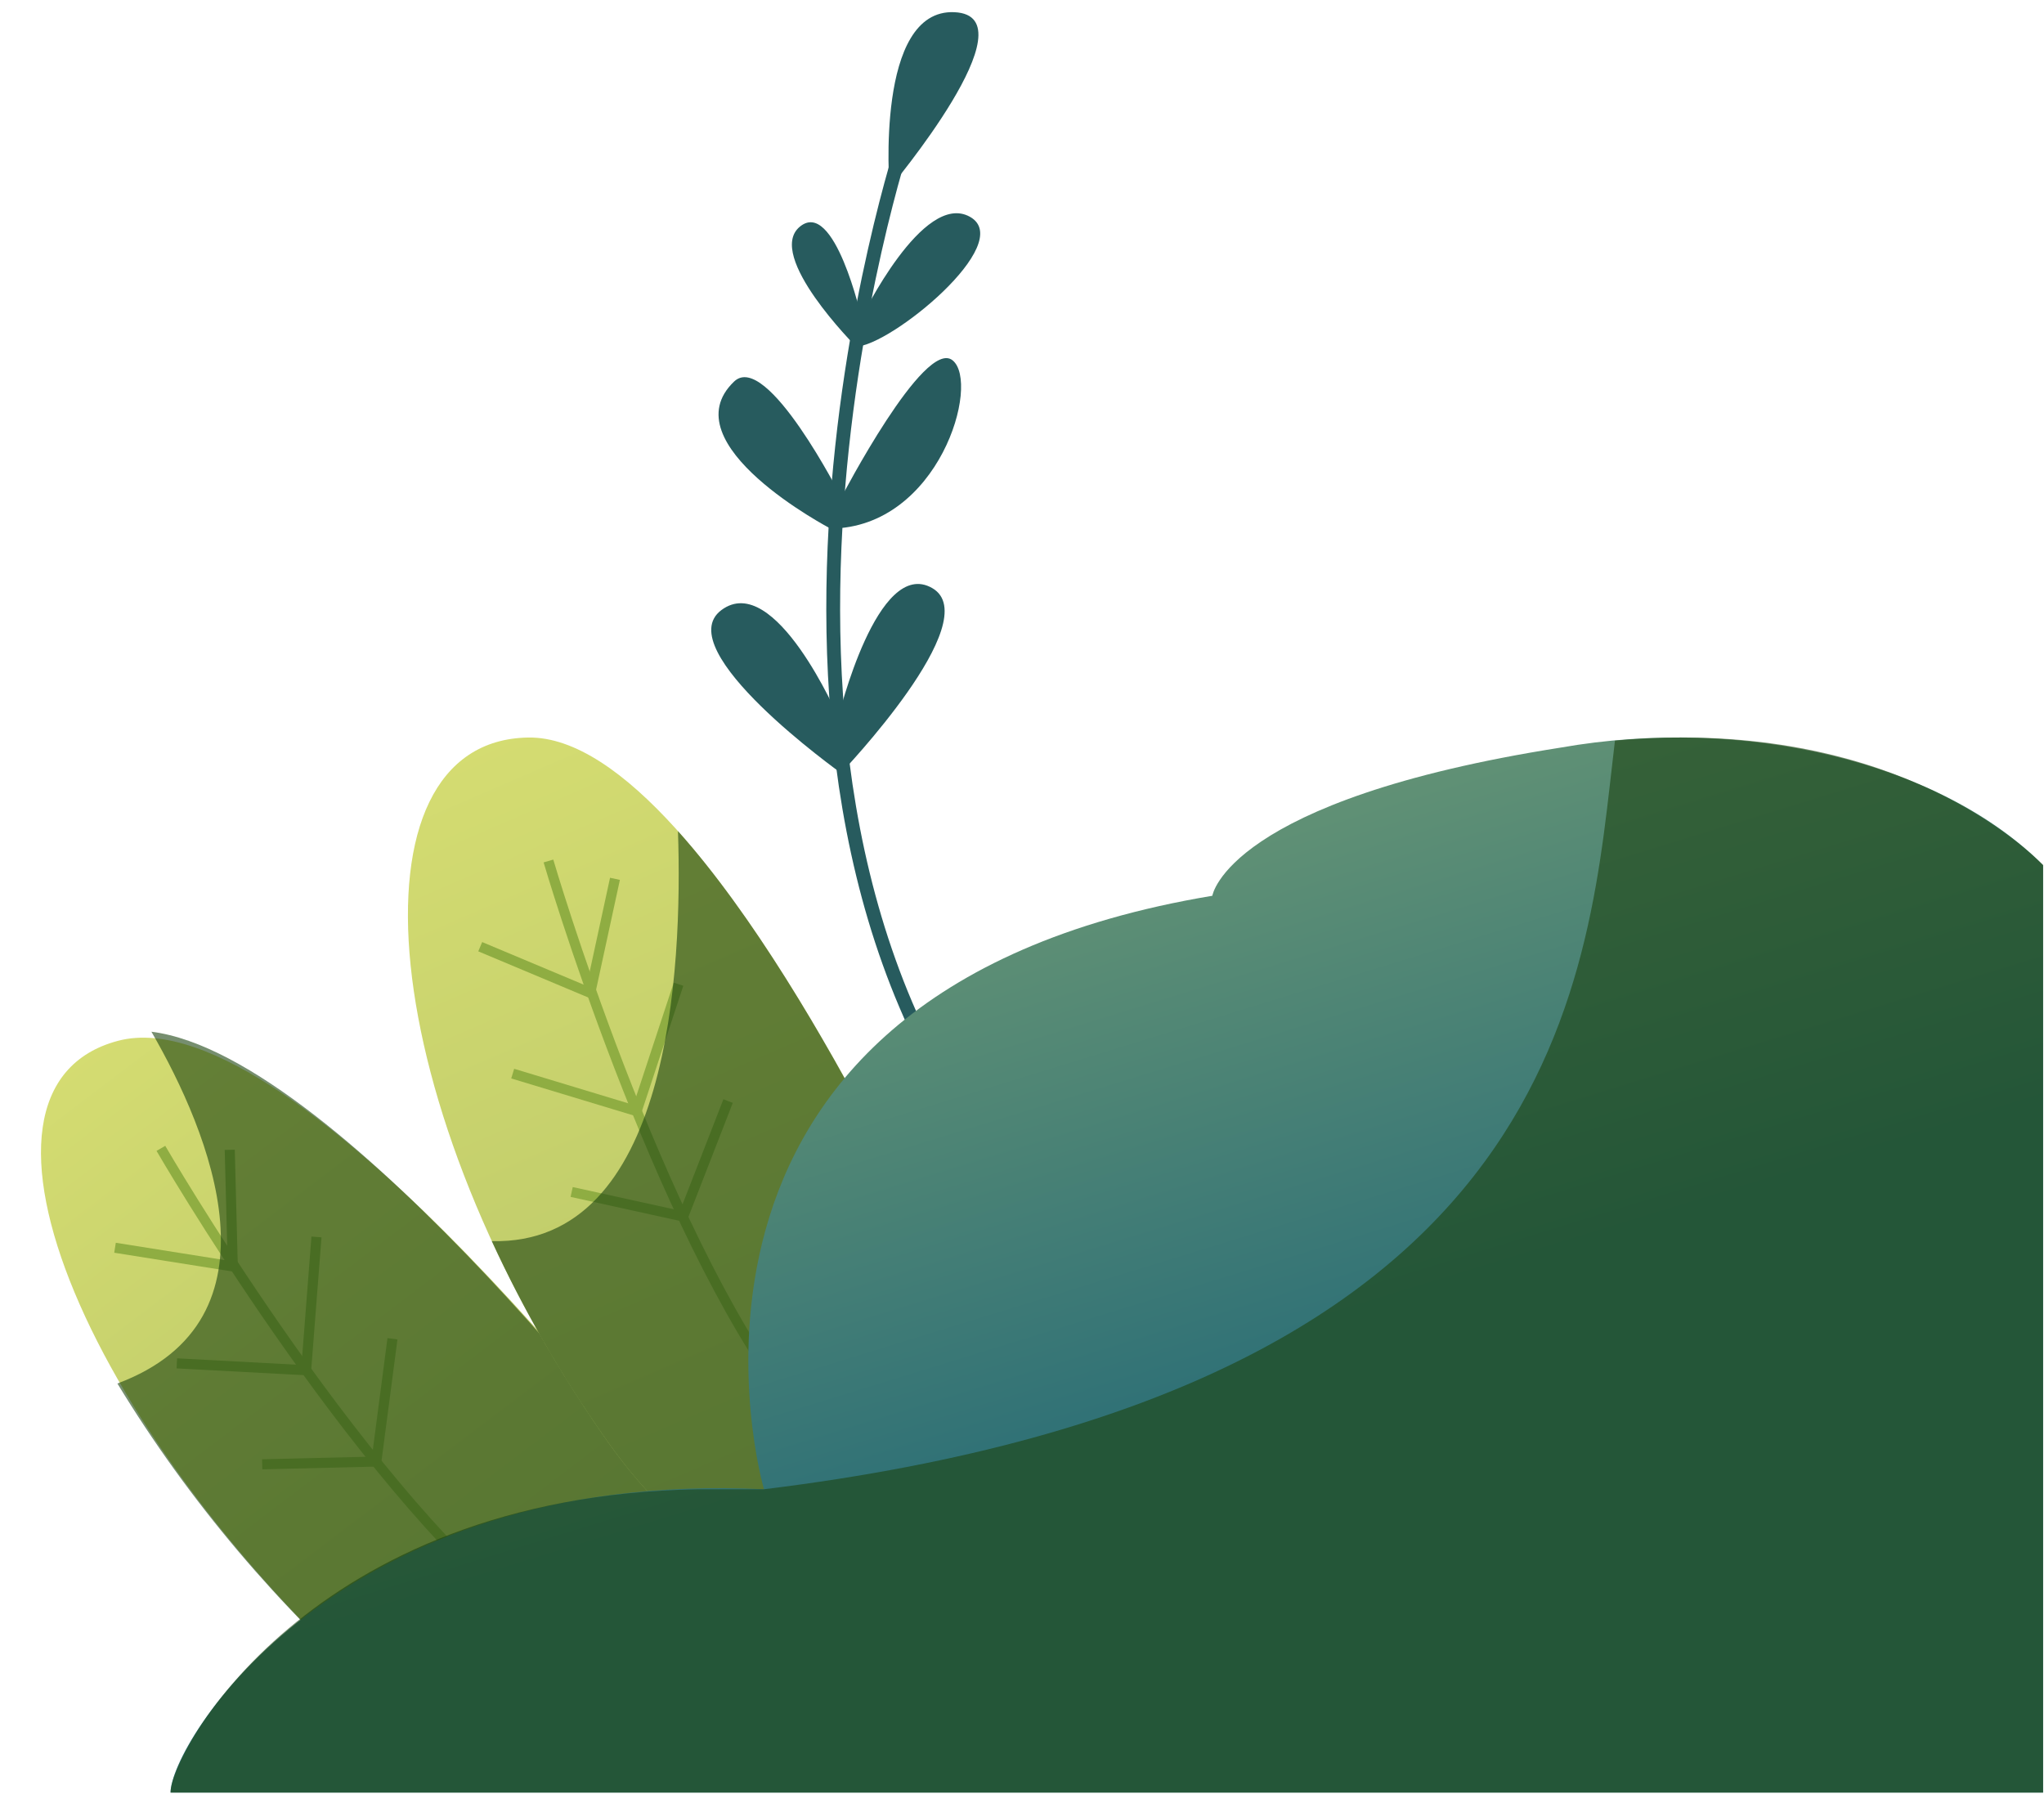
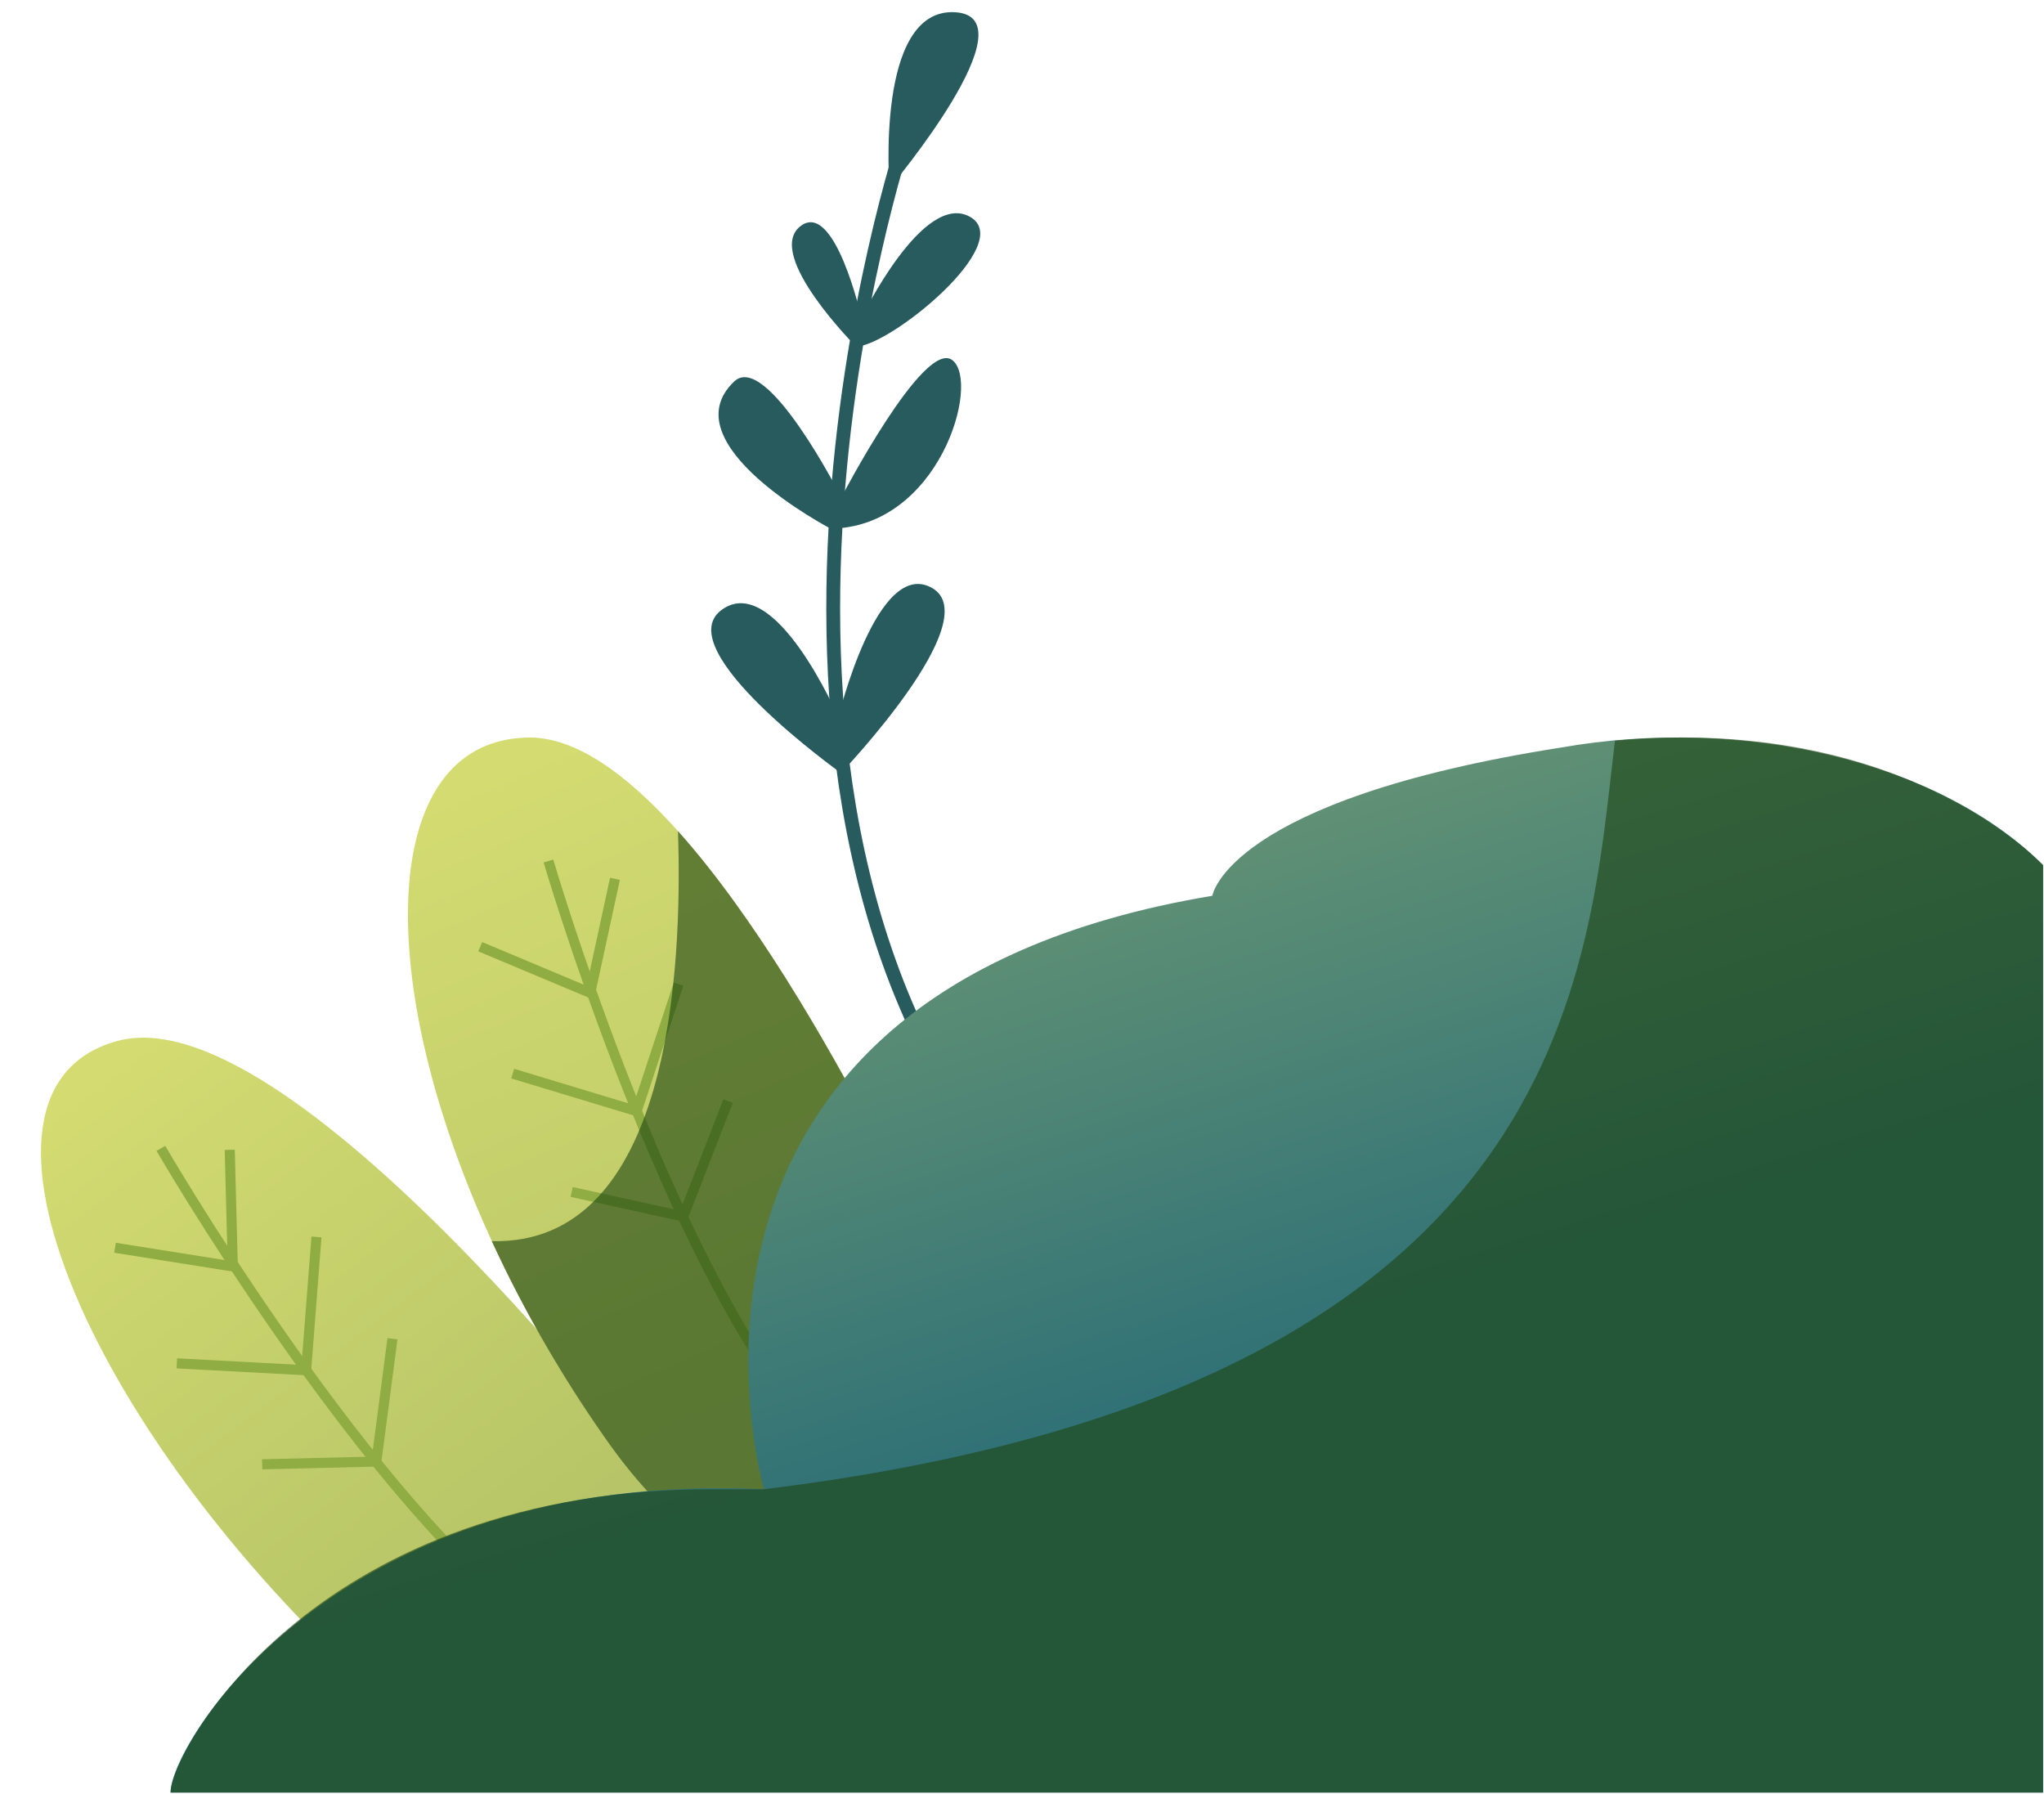
<svg xmlns="http://www.w3.org/2000/svg" width="155" height="136" viewBox="0 0 155 136" fill="none">
  <path d="M51.919 114.319C51.919 114.319 22.632 75.335 8.971 78.913C-4.69 82.492 6.869 109.376 29.696 129.411L51.919 114.319Z" fill="url(#paint0_linear_1985_11376)" />
  <path d="M12.201 87.073C12.201 87.073 26.658 112.047 39.984 122.787" stroke="#8FAD42" stroke-width="0.764" stroke-miterlimit="10" />
  <path d="M17.422 87.183L17.653 96.029L8.722 94.609" stroke="#8FAD42" stroke-width="0.764" stroke-miterlimit="10" />
  <path d="M23.999 93.79L23.215 103.898L13.41 103.375" stroke="#8FAD42" stroke-width="0.764" stroke-miterlimit="10" />
  <path d="M29.762 101.508L28.54 110.821L19.882 111.029" stroke="#8FAD42" stroke-width="0.764" stroke-miterlimit="10" />
  <g style="mix-blend-mode:soft-light" opacity="0.6">
-     <path d="M8.902 104.902C14.327 113.826 21.155 121.903 29.165 128.873L51.359 113.782C51.359 113.782 26.005 80.035 11.482 78.229C15.886 85.838 21.828 100.078 8.902 104.902Z" fill="#1A430F" />
-   </g>
+     </g>
  <path d="M73.343 100.54C73.343 100.54 54.178 55.701 40.058 55.922C25.938 56.143 28.461 84.103 45.857 108.992C63.254 133.881 73.343 100.54 73.343 100.54Z" fill="url(#paint1_linear_1985_11376)" />
  <path d="M41.59 65.284C41.59 65.284 49.688 92.983 60.072 106.589" stroke="#8FAD42" stroke-width="0.764" stroke-miterlimit="10" />
  <path d="M46.634 66.636L44.759 75.283L36.416 71.783" stroke="#8FAD42" stroke-width="0.764" stroke-miterlimit="10" />
  <path d="M51.454 74.626L48.278 84.25L38.879 81.406" stroke="#8FAD42" stroke-width="0.764" stroke-miterlimit="10" />
  <path d="M55.213 83.487L51.807 92.241L43.35 90.38" stroke="#8FAD42" stroke-width="0.764" stroke-miterlimit="10" />
  <g style="mix-blend-mode:soft-light" opacity="0.6">
    <path d="M73.342 100.54C73.342 100.54 62.685 75.604 51.411 63.016C51.77 73.543 50.8 94.436 37.291 94.108C39.681 99.29 42.547 104.269 45.856 108.992C63.253 133.887 73.342 100.54 73.342 100.54Z" fill="#1A430F" />
  </g>
  <path d="M68.598 10.503C68.598 10.503 51.398 62.017 78.31 91.237" stroke="#275B5E" stroke-width="1.048" stroke-miterlimit="10" />
  <path d="M63.772 58.613C63.772 58.613 50.661 49.264 54.71 46.255C58.758 43.246 63.575 54.392 63.575 54.392C63.575 54.392 66.53 42.182 70.697 44.594C74.864 47.007 63.772 58.613 63.772 58.613Z" fill="#275B5E" />
  <path d="M62.983 40.081C62.983 40.081 50.7 33.659 55.674 28.925C58.147 26.576 63.801 37.714 63.801 37.714C63.801 37.714 70.096 25.613 72.233 27.319C74.371 29.026 71.209 39.989 62.983 40.081Z" fill="#275B5E" />
  <path d="M64.914 26.273C64.914 26.273 58.019 19.374 60.649 17.191C63.279 15.007 65.328 24.099 65.328 24.099C65.328 24.099 69.997 14.448 73.553 16.439C77.109 18.429 67.456 26.273 64.914 26.273Z" fill="#275B5E" />
  <path d="M67.456 14.265C67.456 14.265 66.343 0.641 72.381 0.925C78.419 1.21 67.456 14.265 67.456 14.265Z" fill="#275B5E" />
  <path d="M154.933 65.608C151.194 61.833 145.609 58.923 139.015 57.314C132.422 55.705 125.176 55.483 118.365 56.683C93.051 60.661 91.933 67.921 91.933 67.921C46.933 75.421 57.933 112.921 57.933 112.921C25.465 111.373 12.897 132.275 12.934 135.921H154.933V65.608Z" fill="url(#paint2_linear_1985_11376)" />
  <g style="mix-blend-mode:soft-light" opacity="0.6">
    <path d="M122.465 56.155C120.384 73.375 119.557 105.368 57.933 112.921C55.433 112.921 52.933 112.921 52.933 112.921C23.433 113.421 12.934 132.921 12.934 135.921H154.933V65.589C152.988 63.631 142.596 54.337 122.465 56.155Z" fill="#1A430F" />
  </g>
  <defs>
    <linearGradient id="paint0_linear_1985_11376" x1="46.739" y1="129.578" x2="5.087" y2="74.634" gradientUnits="userSpaceOnUse">
      <stop stop-color="#AFBF65" />
      <stop offset="1" stop-color="#D7DE72" />
    </linearGradient>
    <linearGradient id="paint1_linear_1985_11376" x1="69.663" y1="125.857" x2="36.824" y2="49.9" gradientUnits="userSpaceOnUse">
      <stop stop-color="#AFBF65" />
      <stop offset="1" stop-color="#D7DE72" />
    </linearGradient>
    <linearGradient id="paint2_linear_1985_11376" x1="108.909" y1="132.809" x2="59.164" y2="-28.685" gradientUnits="userSpaceOnUse">
      <stop offset="0.19" stop-color="#317276" />
      <stop offset="1" stop-color="#D7DE72" />
    </linearGradient>
  </defs>
</svg>